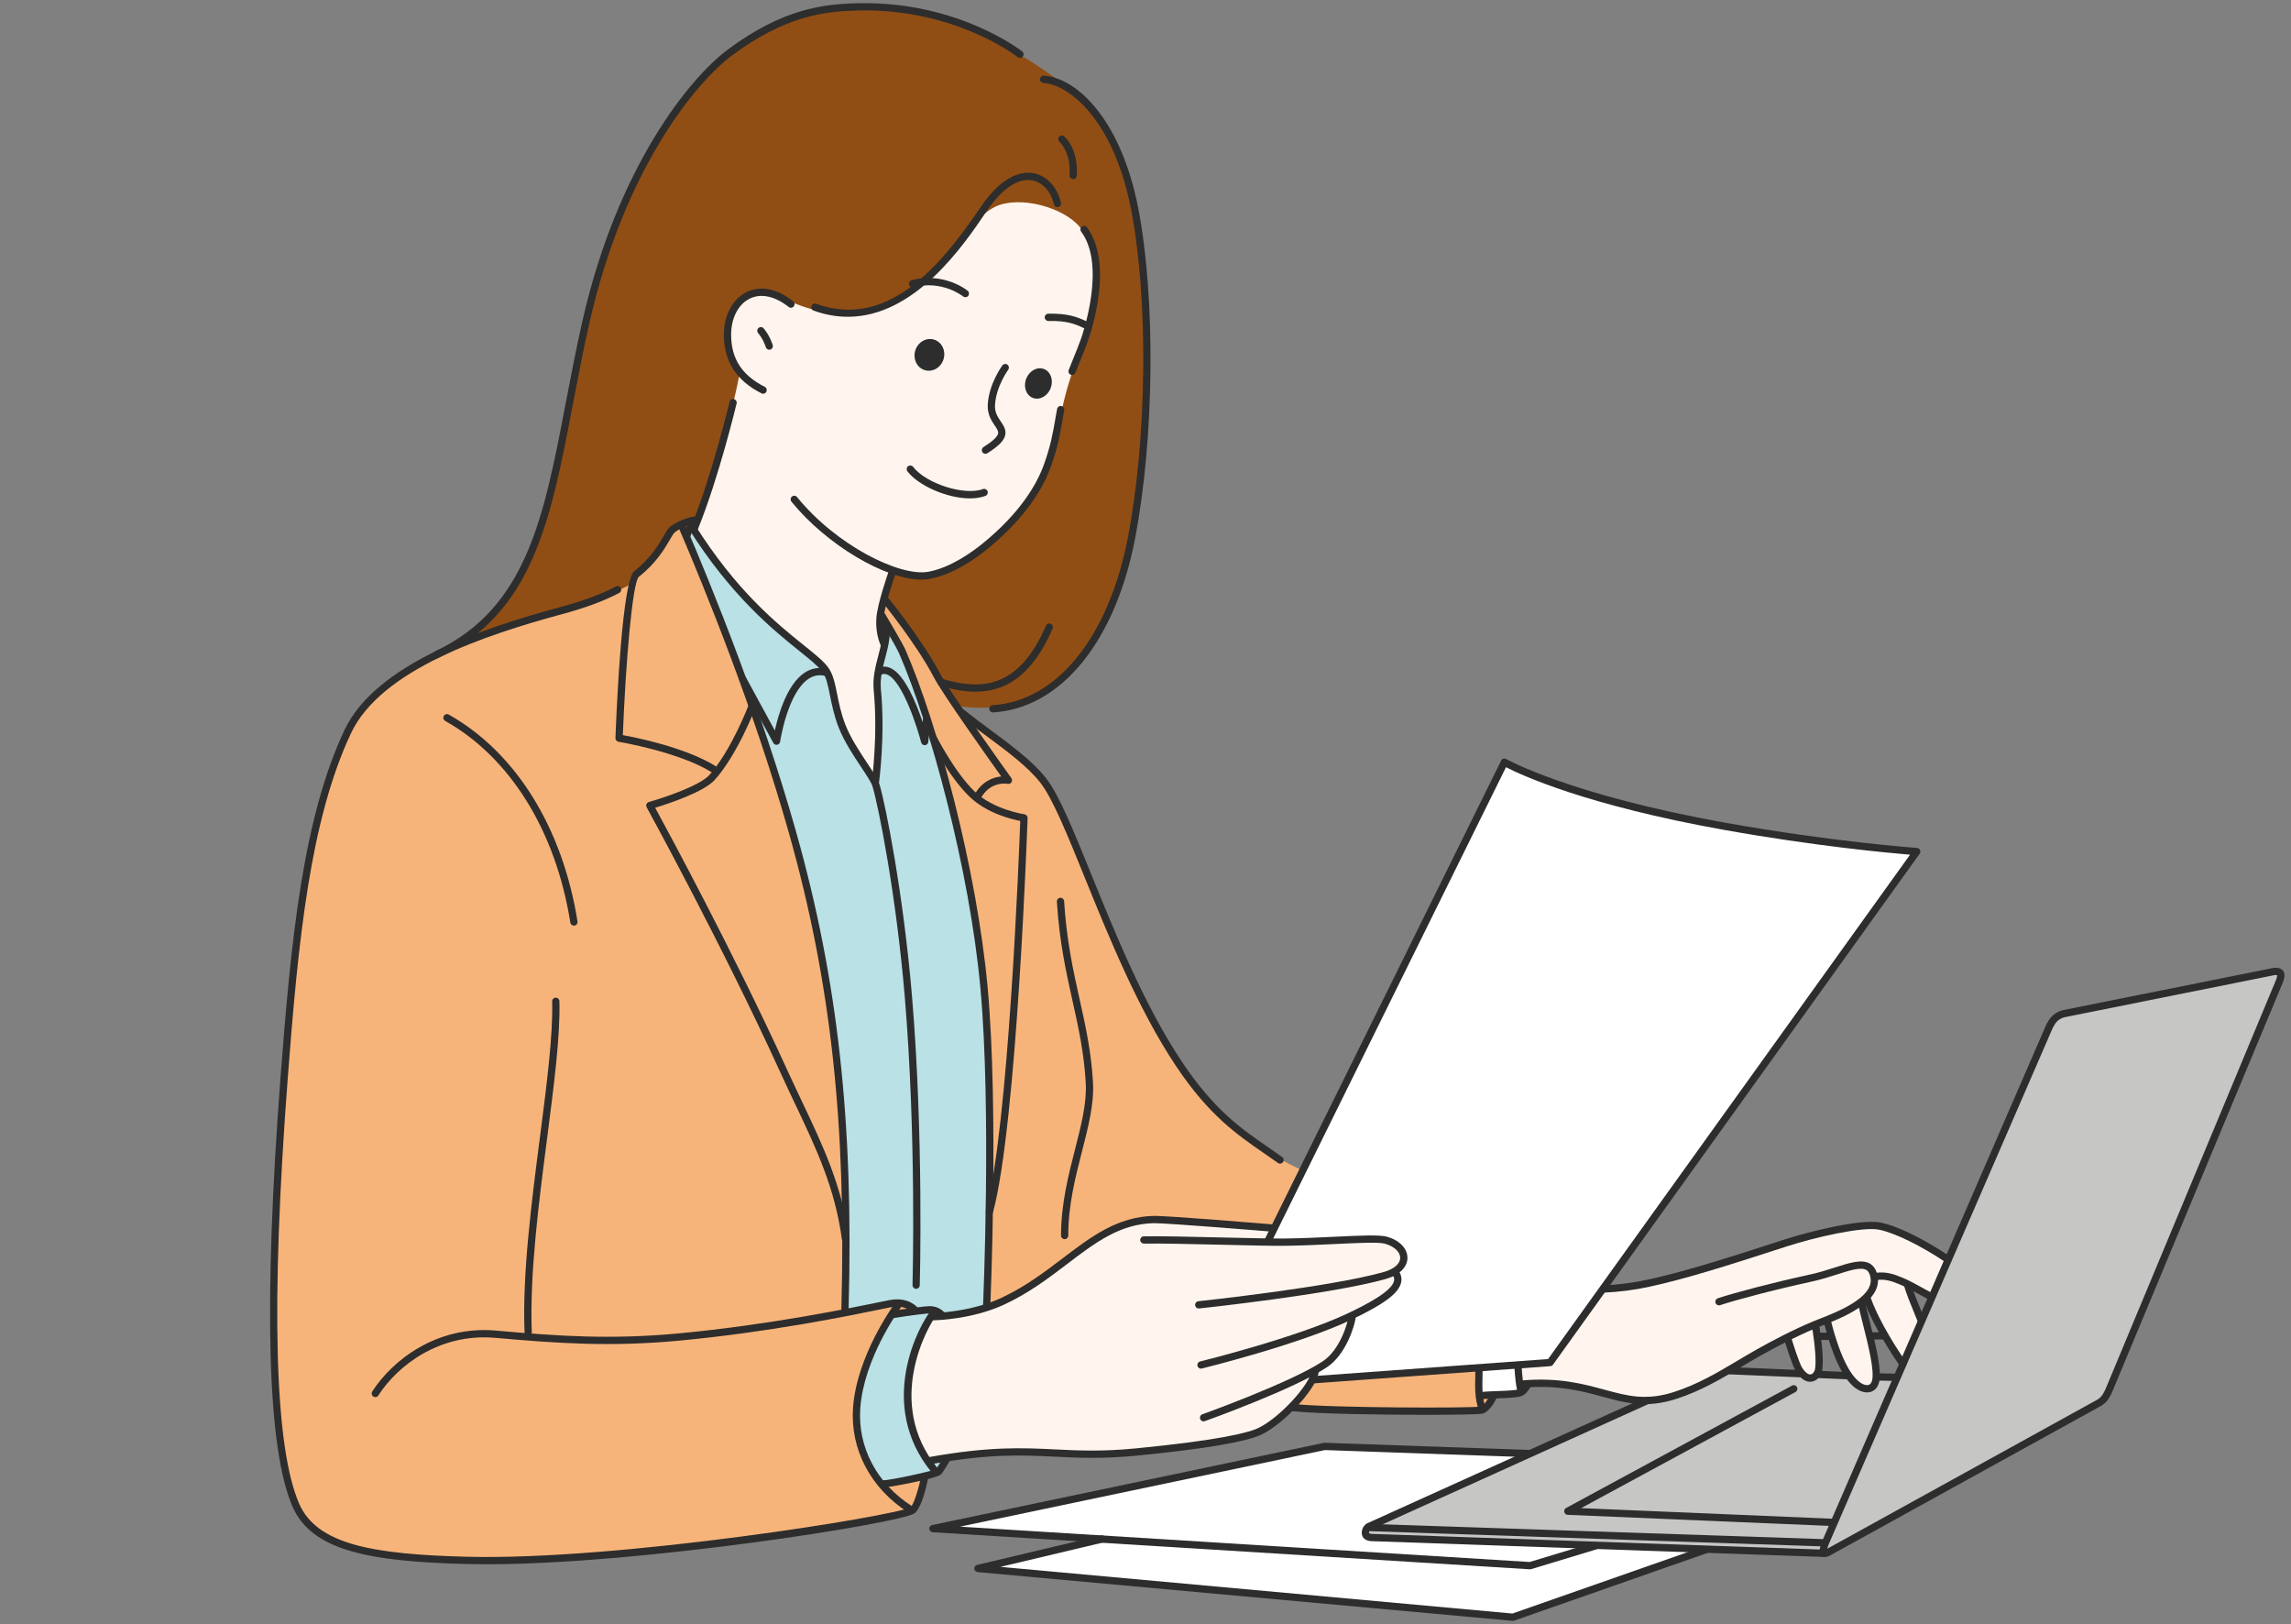
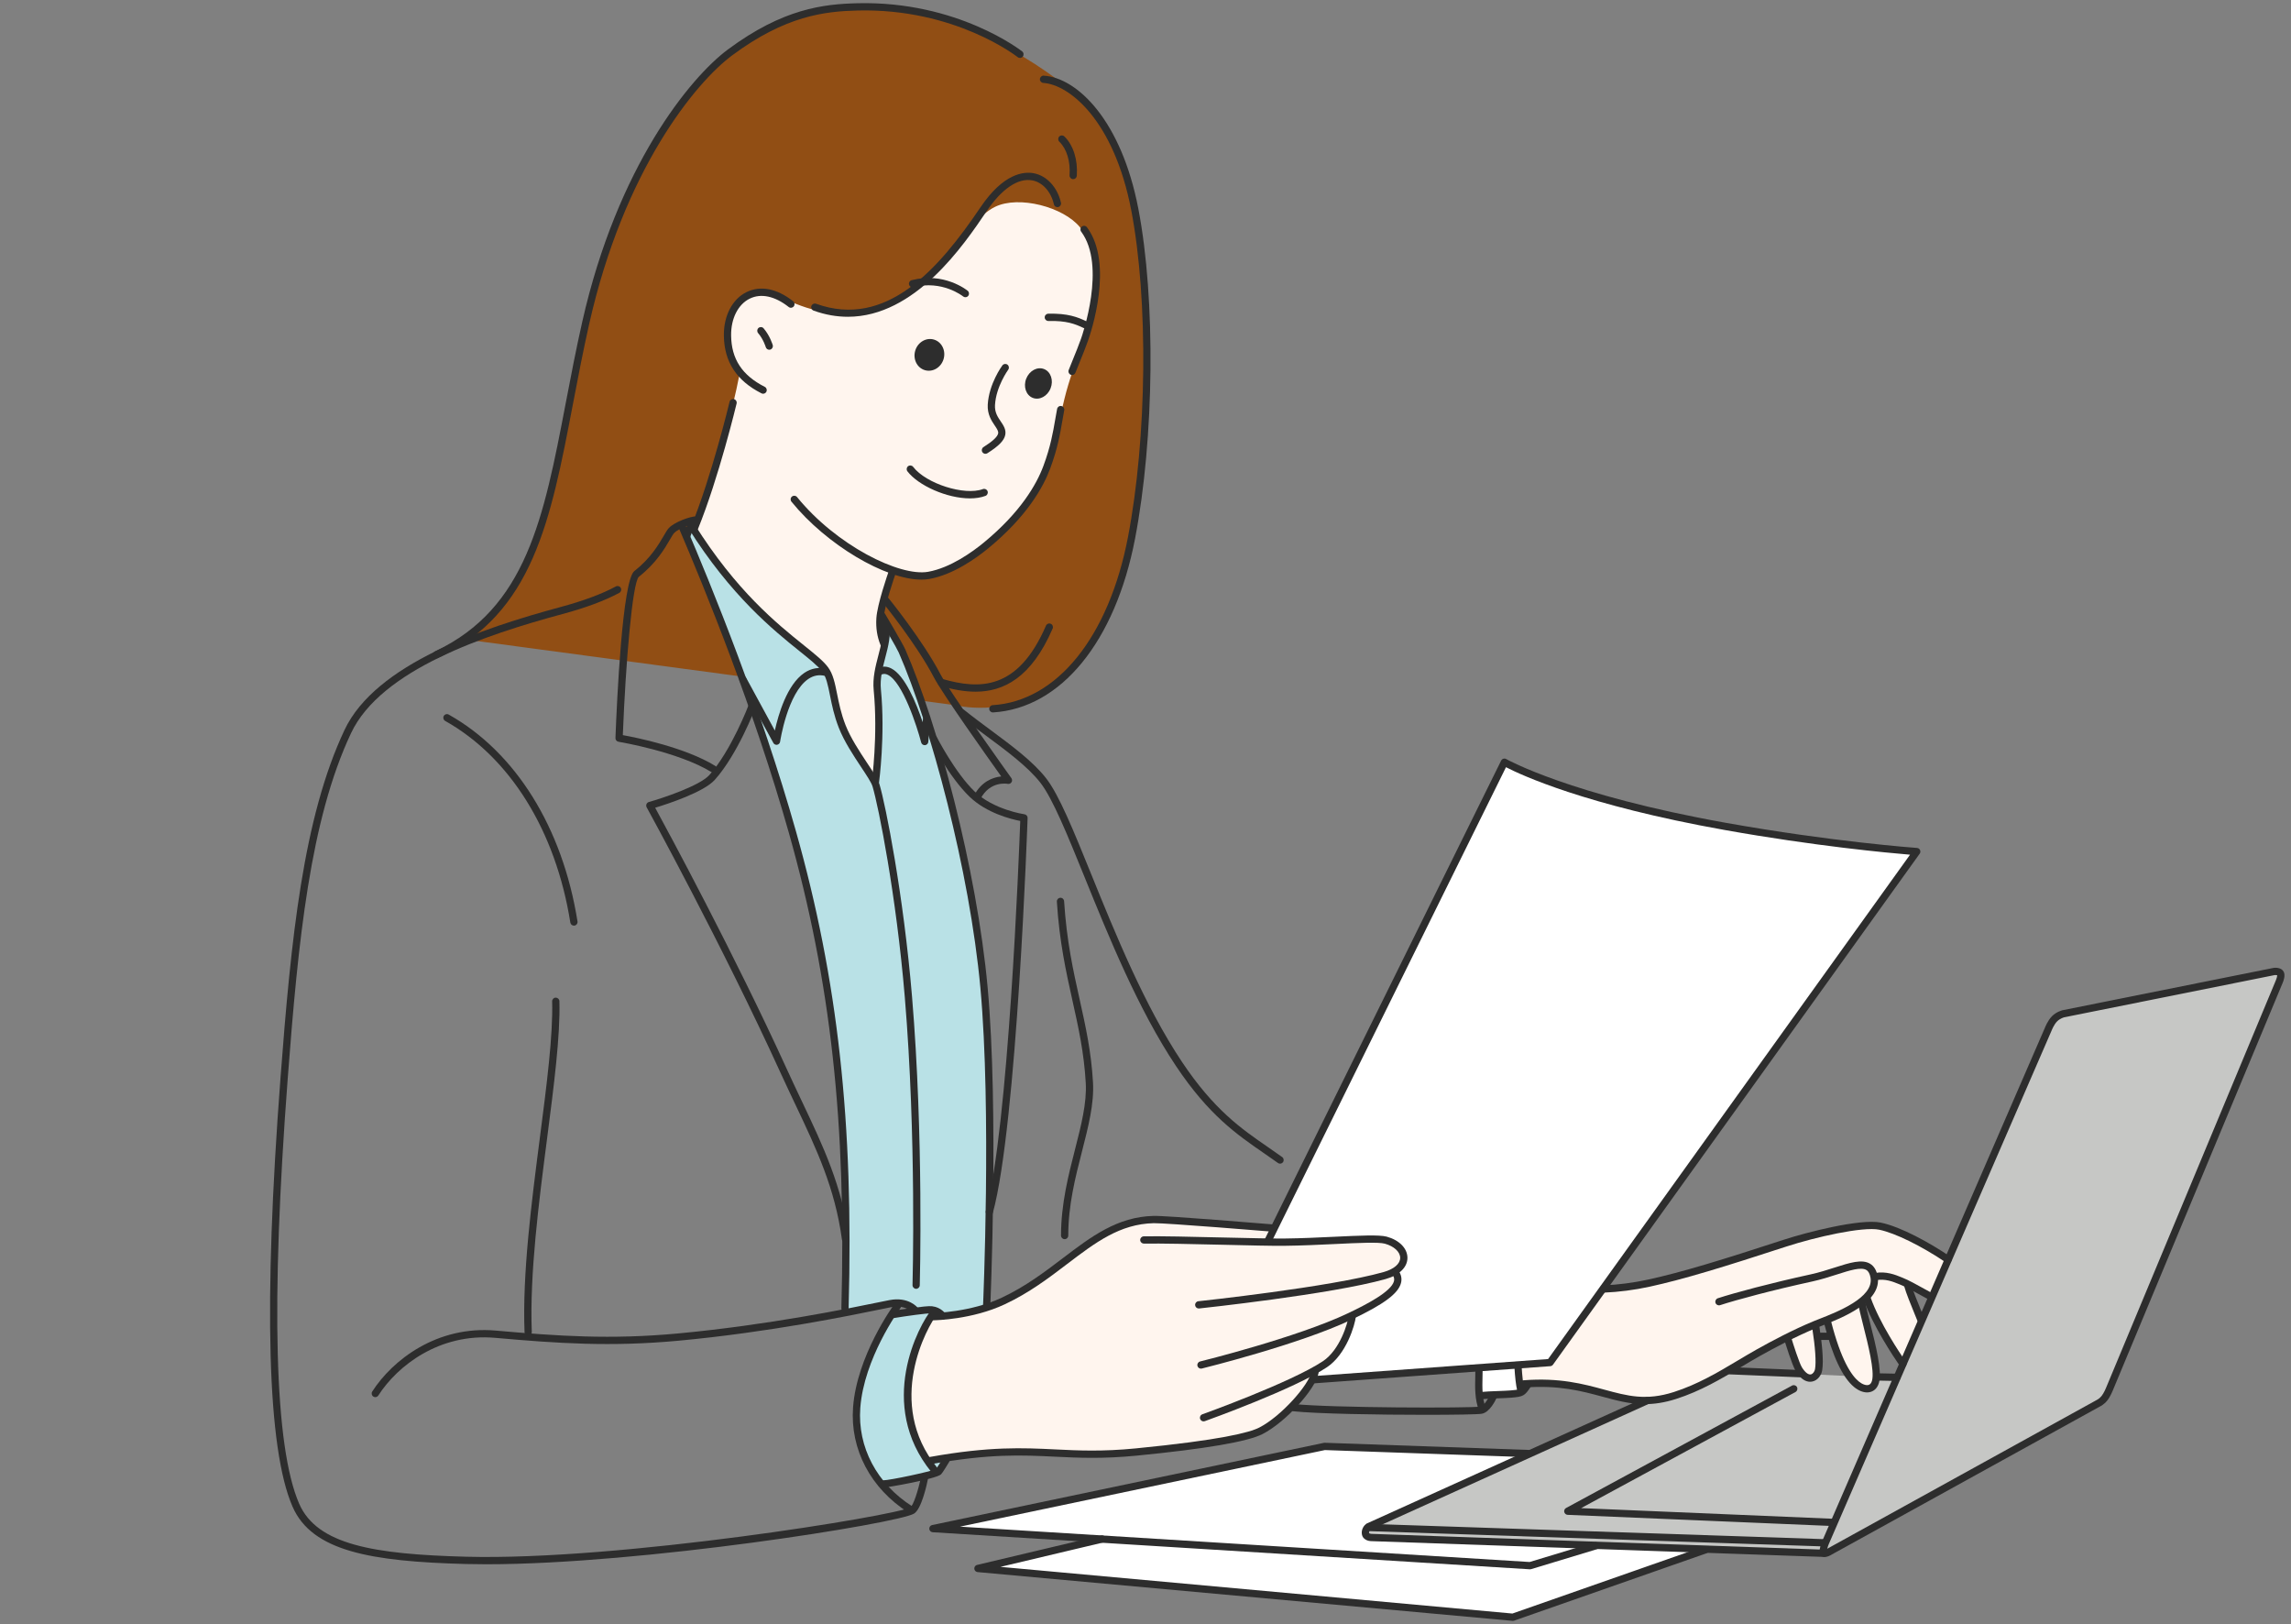
<svg xmlns="http://www.w3.org/2000/svg" width="364" height="258" viewBox="0 0 364 258" fill="none">
  <rect x="0" y="0" width="364" height="258" fill="#808080" stroke="none" />
  <g clip-path="url(#clip0_2663_5361)">
    <path d="M242.135 230.905L210.377 229.746L150.101 242.546L173.376 244.681L156.11 249.154L240.266 257.067L270.046 246.413L242.135 230.905Z" fill="white" />
    <path d="M362.45 155.32L361.847 154.347L327.198 161.306L325.484 162.737L301.181 218.983L274.804 217.688L261.212 222.633L217.189 242.706L216.918 243.506L217.111 244.205L289.982 246.84L333.703 223.035L334.742 221.565L362.45 155.32Z" fill="#C6C7C5" />
    <path d="M170.838 14.884C163.771 8.971 150.673 0.835 135.358 0.984C128.489 1.053 114.127 6.076 105.137 20.911C100.608 28.383 96.71 36.691 94.118 46.448C90.721 59.239 89.054 73.681 85.983 83.57C82.045 96.254 74.457 101.659 74.457 101.659L151.878 112.05C151.878 112.05 159.537 114.016 166.811 109.182C171.24 106.24 175.685 98.569 177.708 92.797C180.779 84.031 181.76 75.523 182.102 64.563C182.48 52.477 181.942 37.937 179.351 28.839C177.42 22.059 173.765 17.332 170.838 14.884Z" fill="#914E14" />
-     <path d="M152.659 113.44L148.846 107.429C148.846 107.429 147.55 104.731 145.498 101.763C143.447 98.798 140.637 95.562 140.637 95.562L110.306 82.629L106.799 84.218L104.553 87.916L100.921 91.348L100.441 92.706C100.441 92.706 96.161 95.097 88.432 97.327C79.454 99.918 66.337 102.95 57.922 112.073C54.397 115.894 52.482 122.385 50.884 128.061C49.674 132.349 48.951 137.556 48.233 142.007C47.237 148.173 46.439 153.586 46.045 159.366C45.306 170.223 43.023 196.091 43.57 215.902C43.936 229.18 45.83 239.095 49.358 242.337C53.223 245.887 59.603 247.261 69.181 247.754C82.183 248.423 99.9 247.217 114.268 245.269C127.249 243.509 139.255 241.515 144.452 240.179C146.482 239.658 146.725 234.543 146.725 234.543L151.727 229.375L205.484 223.399C205.484 223.399 204.748 223.758 212.242 223.928C219.734 224.097 235.455 224.074 235.455 224.074L237.566 221.592L235.288 214.165L207.146 186.011C207.146 186.011 201.7 183.84 196.08 179.123C191.308 175.116 186.827 169.159 182.545 160.979C178.72 153.676 175.461 145.696 172.753 138.851C170.537 133.249 168.862 128.554 166.109 124.411C164.024 121.272 152.659 113.44 152.659 113.44Z" fill="#F7B47A" />
    <path d="M298.655 194.622C296.152 193.941 292.059 194.994 287.301 196.375C281.246 198.129 274.143 200.575 268.16 202.431C260.449 204.818 254.609 204.626 254.609 204.626L246.207 216.575L241.143 216.881L241.458 220.08C241.458 220.08 245.385 219.423 250.294 220.263C254.286 220.945 258.779 223.271 263.536 222.46C268.194 221.666 273.387 218.266 276.963 216.329C281.528 213.852 283.928 212.577 283.928 212.577C283.928 212.577 285.034 216.461 286.269 218.109C287.138 219.267 288.054 218.884 288.662 218.066C289.42 217.045 288.474 210.649 288.474 210.649L290.328 209.784C290.328 209.784 292.207 216.176 294.29 219.2C295.69 221.233 297.505 220.849 298.112 219.35C298.671 217.969 295.805 207.496 295.805 207.496L296.565 206.308C296.565 206.308 297.997 209.635 299.467 212.195C300.94 214.757 302.451 216.55 302.451 216.55L305.441 209.809L303.171 204.306L306.781 206.003L309.479 200.222C309.479 200.222 304.233 196.139 298.655 194.622Z" fill="#FFF5EE" />
    <path d="M304.533 135.372C304.533 135.372 280.314 132.945 263.977 129.368C247.642 125.79 239.009 121.321 239.009 121.321C239.009 121.321 232.535 134.05 223.204 153C213.871 171.95 201.682 197.121 201.682 197.121L208.844 219.161L235.061 217.266L234.936 221.975L241.902 221.566L241.255 216.708L246.4 216.576L304.533 135.372Z" fill="white" />
    <path d="M140.867 99.471L110.014 83.675L108.931 85.053C108.931 85.053 114.46 97.522 119.726 112.939C124.091 125.711 128 140.182 130.905 154.174C133.493 166.637 133.796 177.503 134.184 186.506C134.758 199.81 134.132 208.565 134.132 208.565C134.132 208.565 138.766 207.673 141.493 207.009C144.149 206.361 145.506 208.261 145.506 208.261L141.699 208.586C141.699 208.586 136.407 217.066 136.003 223.926C135.596 230.787 140.078 236.026 140.078 236.026L148.934 234.105L150.566 231.806L156.812 207.639C156.812 207.639 157.743 191.601 157.266 173.94C157.016 164.716 156.202 155.781 155.061 146.886C153.297 133.149 149.722 121.266 147.158 113.741C144.883 107.067 143.499 103.96 143.499 103.96L140.867 99.471Z" fill="#B9E1E6" />
    <path d="M171.581 36.093C168.972 32.892 161.904 31.007 158.106 32.854C155.391 34.172 152.836 37.843 150.542 40.532C147.539 44.054 144.766 46.713 140.473 48.455C136.53 50.053 131.873 50.079 128.108 48.866C123.792 47.478 120.459 44.866 117.458 47.937C112.97 52.532 117.526 59.21 117.526 59.21C117.526 59.21 116.966 62.795 115.128 69.05C113.291 75.305 110.174 84.229 110.174 84.229C110.174 84.229 113.691 89.776 119.144 95.587C122.208 98.853 126.789 102.239 129.344 104.53C131.335 106.316 131.709 107.416 131.709 107.416C131.709 107.416 132.648 113.331 134.317 116.472C136.45 120.491 139.16 124.221 139.16 124.221L139.76 114.52L139.332 108.293L140.364 102.602C140.364 102.602 139.4 100.88 139.79 97.89C140.183 94.901 141.932 90.645 141.932 90.645C141.932 90.645 145.057 92.945 150.381 90.66C154.226 89.01 159.364 84.481 163.511 79.374C166.49 75.706 168.174 67.201 169.12 63.367C170.632 57.224 173.152 52.815 173.948 47.903C174.608 43.829 173.972 39.026 171.581 36.093Z" fill="#FFF5EE" />
    <path d="M221.409 197.517C219.973 196.33 215.081 196.804 210.262 197.068C205.865 197.308 201.445 197.292 201.445 197.292L202.339 194.974C202.339 194.974 195.14 194.564 190.181 194.12C183.56 193.526 178.554 193.337 174.713 196.485C173.917 197.138 171.725 198.36 169.985 199.641C166.506 202.199 162.381 205.378 157.645 207.421C153.616 209.157 147.925 209.081 147.925 209.081C147.925 209.081 144.394 213.581 144.196 221.757C144.055 227.557 147.401 232.29 147.401 232.29C147.401 232.29 153.07 230.956 159.849 230.653C164.758 230.433 169.804 231.335 175.847 230.889C183.086 230.355 190.898 229.911 196.056 228.684C202.707 227.098 204.688 224.377 206.319 222.297C208.464 219.561 209.019 217.614 209.019 217.614C209.019 217.614 211.149 216.581 212.548 214.475C213.948 212.369 214.617 209.191 214.617 209.191C214.617 209.191 219.147 207.299 220.879 205.536C222.609 203.775 221.542 202.144 221.542 202.144C221.542 202.144 225.072 200.539 221.409 197.517Z" fill="#FFF5EE" />
    <path d="M170.333 59.576C170.563 59.576 170.78 59.438 170.868 59.21C171.098 58.625 171.332 58.043 171.57 57.464C171.999 56.404 172.445 55.31 172.849 54.179C173.29 52.942 177.04 41.922 172.698 36.105C172.507 35.849 172.145 35.797 171.892 35.989C171.638 36.179 171.586 36.542 171.776 36.798C175.824 42.223 171.933 53.318 171.764 53.788C171.369 54.897 170.929 55.979 170.503 57.026C170.264 57.611 170.028 58.197 169.796 58.787C169.679 59.085 169.825 59.42 170.122 59.537C170.191 59.564 170.261 59.577 170.333 59.576Z" fill="#2D2D2D" />
    <path d="M146.386 92.084C146.837 92.085 147.263 92.05 147.664 91.978C151.476 91.301 155.171 88.629 157.034 87.096C163.13 82.078 165.742 77.436 166.858 74.426C168.029 71.269 168.418 69.01 168.794 66.824C168.89 66.274 168.984 65.73 169.087 65.182C169.149 64.868 168.943 64.565 168.632 64.505C168.316 64.443 168.017 64.649 167.957 64.964C167.85 65.519 167.755 66.069 167.659 66.627C167.293 68.761 166.911 70.966 165.778 74.023C164.711 76.899 162.201 81.347 156.303 86.201C154.527 87.662 151.017 90.208 147.463 90.839C142.941 91.643 132.861 86.633 126.64 78.969C126.44 78.722 126.077 78.684 125.831 78.886C125.582 79.088 125.547 79.452 125.748 79.7C131.312 86.555 140.691 92.084 146.386 92.084Z" fill="#2D2D2D" />
    <path d="M154.103 79.177C154.998 79.177 155.837 79.055 156.567 78.783C156.865 78.673 157.018 78.341 156.908 78.04C156.796 77.74 156.465 77.589 156.167 77.7C153.24 78.785 147.131 76.842 145.086 74.172C144.892 73.92 144.53 73.873 144.279 74.068C144.026 74.262 143.979 74.625 144.173 74.879C145.915 77.151 150.463 79.177 154.103 79.177Z" fill="#2D2D2D" />
    <path d="M110.346 84.436C110.573 84.436 110.789 84.299 110.88 84.076C114.2 75.927 117.007 64.218 117.034 64.101C117.109 63.79 116.918 63.478 116.61 63.404C116.302 63.33 115.989 63.522 115.916 63.832C115.887 63.948 113.099 75.572 109.813 83.639C109.693 83.933 109.834 84.272 110.129 84.392C110.201 84.421 110.274 84.436 110.346 84.436Z" fill="#2D2D2D" />
    <path d="M156.567 72.096C156.671 72.096 156.776 72.068 156.872 72.008C158.678 70.868 159.528 70.001 159.714 69.109C159.889 68.266 159.439 67.599 159.002 66.954C158.519 66.241 158.02 65.502 158.088 64.34C158.257 61.401 160.167 58.766 160.186 58.739C160.374 58.482 160.319 58.121 160.063 57.931C159.808 57.742 159.448 57.795 159.259 58.053C159.171 58.171 157.126 60.984 156.937 64.273C156.848 65.828 157.542 66.855 158.049 67.603C158.441 68.181 158.659 68.526 158.586 68.871C158.477 69.397 157.694 70.123 156.259 71.028C155.99 71.197 155.909 71.555 156.077 71.825C156.188 71.999 156.376 72.096 156.567 72.096Z" fill="#2D2D2D" />
    <path d="M172.398 52.163C172.614 52.163 172.82 52.04 172.919 51.832C173.056 51.544 172.933 51.199 172.648 51.062C171.211 50.374 169.661 49.76 166.547 49.838C166.229 49.846 165.978 50.112 165.986 50.431C165.992 50.745 166.248 50.995 166.561 50.995C166.566 50.995 166.57 50.995 166.574 50.995C169.438 50.925 170.796 51.458 172.152 52.105C172.233 52.144 172.315 52.163 172.398 52.163Z" fill="#2D2D2D" />
    <path d="M153.383 47.219C153.55 47.219 153.717 47.148 153.83 47.006C154.031 46.759 153.992 46.394 153.746 46.193C153.593 46.069 149.965 43.177 144.844 44.511C144.536 44.591 144.351 44.907 144.431 45.216C144.512 45.525 144.827 45.712 145.133 45.631C149.697 44.441 152.987 47.065 153.019 47.091C153.126 47.177 153.254 47.219 153.383 47.219Z" fill="#2D2D2D" />
    <path d="M121.249 62.551C121.459 62.551 121.662 62.434 121.762 62.234C121.907 61.949 121.792 61.601 121.508 61.456C117.904 59.63 116.204 57.035 116.162 53.294C116.131 50.603 117.262 48.364 119.11 47.449C120.902 46.562 123.103 47.032 125.307 48.77C125.558 48.969 125.92 48.923 126.116 48.673C126.314 48.422 126.27 48.059 126.019 47.861C123.447 45.831 120.812 45.315 118.601 46.41C116.35 47.525 114.974 50.167 115.011 53.308C115.058 57.472 117.013 60.475 120.989 62.489C121.073 62.531 121.16 62.551 121.249 62.551Z" fill="#2D2D2D" />
    <path d="M122.221 55.564C122.275 55.564 122.329 55.557 122.383 55.541C122.688 55.45 122.863 55.13 122.774 54.824C122.756 54.764 122.331 53.333 121.325 52.163C121.117 51.92 120.754 51.894 120.512 52.102C120.272 52.311 120.245 52.675 120.452 52.918C121.292 53.894 121.665 55.138 121.668 55.149C121.743 55.402 121.972 55.564 122.221 55.564Z" fill="#2D2D2D" />
    <path d="M140.436 102.849C140.51 102.849 140.583 102.834 140.655 102.805C140.95 102.685 141.091 102.346 140.969 102.052C140.494 100.889 140.304 99.664 140.387 98.305C140.517 96.2 142.226 91.321 142.244 91.272C142.349 90.971 142.192 90.641 141.892 90.533C141.59 90.426 141.263 90.585 141.157 90.886C141.084 91.093 139.377 95.968 139.238 98.233C139.144 99.771 139.361 101.164 139.904 102.489C139.995 102.714 140.21 102.849 140.436 102.849Z" fill="#2D2D2D" />
    <path d="M134.709 50.325C145.42 50.325 153.148 38.89 156.736 33.582C159.171 29.979 161.764 28.23 164.032 28.66C165.652 28.966 166.992 30.459 167.445 32.459C167.516 32.772 167.826 32.965 168.134 32.895C168.445 32.824 168.638 32.514 168.568 32.203C168.014 29.752 166.316 27.915 164.246 27.524C162.652 27.223 159.437 27.526 155.782 32.933C149.139 42.762 140.836 52.268 129.654 48.258C129.354 48.151 129.025 48.307 128.916 48.608C128.809 48.909 128.966 49.239 129.266 49.347C131.155 50.024 132.971 50.325 134.709 50.325Z" fill="#2D2D2D" />
    <path d="M166.92 61.691C167.419 60.429 166.957 59.06 165.89 58.634C164.821 58.209 163.552 58.888 163.051 60.151C162.553 61.412 163.014 62.781 164.082 63.208C165.149 63.632 166.42 62.954 166.92 61.691Z" fill="#2D2D2D" />
    <path d="M149.908 57.081C150.323 55.743 149.657 54.345 148.42 53.958C147.181 53.57 145.842 54.339 145.425 55.675C145.01 57.013 145.676 58.411 146.913 58.798C148.152 59.186 149.491 58.417 149.908 57.081Z" fill="#2D2D2D" />
    <path d="M170.511 28.465C170.809 28.465 171.062 28.232 171.085 27.929C171.268 25.392 170.53 23.055 169.11 21.676C168.881 21.455 168.518 21.46 168.296 21.691C168.075 21.92 168.08 22.287 168.309 22.508C169.486 23.65 170.094 25.646 169.935 27.845C169.912 28.164 170.151 28.44 170.469 28.463C170.483 28.464 170.497 28.465 170.511 28.465Z" fill="#2D2D2D" />
    <path d="M69.363 104.58C69.446 104.581 69.528 104.563 69.608 104.526C84.67 97.441 87.473 82.784 91.023 64.23C91.812 60.097 92.629 55.825 93.63 51.393C99.133 27.003 110.473 13.152 116.306 8.813C124.828 2.474 131.069 1.802 136.249 1.67C151.764 1.279 161.596 9.001 161.694 9.079C161.943 9.277 162.305 9.237 162.504 8.988C162.702 8.738 162.662 8.376 162.414 8.175C162.313 8.096 152.168 0.119 136.219 0.514C130.865 0.649 124.413 1.343 115.619 7.884C109.659 12.318 98.084 26.417 92.506 51.137C91.503 55.589 90.684 59.871 89.891 64.012C86.403 82.242 83.65 96.643 69.118 103.478C68.829 103.614 68.706 103.958 68.841 104.248C68.939 104.457 69.145 104.58 69.363 104.58Z" fill="#2D2D2D" />
    <path d="M154.994 109.887C159.44 109.887 163.855 107.698 167.245 99.86C167.372 99.567 167.239 99.226 166.947 99.1C166.653 98.971 166.315 99.106 166.188 99.399C161.728 109.713 155.636 109.56 149.715 107.859C149.41 107.771 149.091 107.949 149.003 108.256C148.916 108.562 149.092 108.883 149.399 108.971C151.22 109.493 153.11 109.887 154.994 109.887Z" fill="#2D2D2D" />
    <path d="M157.747 113.183C157.759 113.183 157.771 113.183 157.783 113.182C168.552 112.522 177.194 101.943 180.341 85.573C183.407 69.606 183.629 47.575 180.868 33.188C178.172 19.145 171.185 12.37 165.836 12.017C165.525 11.999 165.245 12.238 165.223 12.557C165.202 12.876 165.442 13.151 165.76 13.172C169.869 13.442 176.982 19.054 179.736 33.406C182.473 47.667 182.251 69.513 179.21 85.353C176.168 101.181 167.931 111.403 157.713 112.028C157.395 112.047 157.154 112.321 157.173 112.64C157.191 112.947 157.446 113.183 157.747 113.183Z" fill="#2D2D2D" />
    <path d="M203.379 184.868C203.558 184.868 203.735 184.785 203.846 184.628C204.033 184.369 203.973 184.007 203.715 183.82C202.966 183.282 202.215 182.764 201.46 182.242C197.246 179.338 192.891 176.335 187.796 168.703C181.867 159.821 177.188 148.282 173.428 139.011C170.542 131.895 168.262 126.275 166.217 123.653C164.123 120.964 160.705 118.433 157.4 115.987C155.996 114.948 154.547 113.874 153.212 112.8C152.964 112.6 152.603 112.641 152.403 112.89C152.204 113.139 152.243 113.503 152.491 113.702C153.843 114.791 155.304 115.871 156.716 116.918C159.959 119.319 163.312 121.802 165.309 124.364C167.257 126.861 169.621 132.693 172.361 139.447C176.14 148.767 180.845 160.367 186.838 169.348C192.056 177.163 196.505 180.23 200.806 183.195C201.555 183.713 202.301 184.226 203.044 184.761C203.144 184.834 203.263 184.868 203.379 184.868Z" fill="#2D2D2D" />
    <path d="M169.152 196.866C169.472 196.866 169.729 196.607 169.729 196.288C169.729 191.436 170.845 187.08 171.925 182.868C172.915 178.999 173.853 175.345 173.658 171.96C173.373 167.03 172.479 163.02 171.534 158.773C170.519 154.214 169.47 149.499 169.068 143.17C169.047 142.852 168.781 142.605 168.455 142.631C168.137 142.65 167.897 142.925 167.917 143.244C168.325 149.664 169.386 154.423 170.409 159.026C171.344 163.225 172.228 167.19 172.507 172.027C172.692 175.232 171.777 178.801 170.809 182.579C169.763 186.662 168.577 191.291 168.577 196.288C168.577 196.607 168.834 196.866 169.152 196.866Z" fill="#2D2D2D" />
    <path d="M83.916 212.188C83.924 212.188 83.931 212.188 83.939 212.188C84.257 212.175 84.505 211.906 84.492 211.586C84.132 202.448 85.614 190.987 86.922 180.876C88.008 172.476 89.035 164.541 88.879 159.053C88.87 158.734 88.61 158.498 88.286 158.492C87.968 158.501 87.718 158.767 87.726 159.087C87.88 164.483 86.861 172.373 85.779 180.728C84.466 190.884 82.976 202.395 83.341 211.633C83.352 211.944 83.608 212.188 83.916 212.188Z" fill="#2D2D2D" />
    <path d="M91.185 147.056C91.214 147.056 91.244 147.054 91.276 147.05C91.59 146.999 91.804 146.703 91.754 146.387C89.382 131.47 81.924 119.491 71.292 113.523C71.013 113.365 70.663 113.466 70.507 113.746C70.352 114.024 70.451 114.376 70.73 114.532C81.051 120.328 88.3 132.004 90.616 146.57C90.661 146.854 90.906 147.056 91.185 147.056Z" fill="#2D2D2D" />
    <path d="M77.288 248.513C101.986 248.513 142.609 242.035 145.216 240.471C146.396 239.761 147.229 236.005 147.456 234.87C147.52 234.558 147.317 234.252 147.006 234.19C146.69 234.128 146.39 234.33 146.328 234.643C145.908 236.736 145.123 239.179 144.624 239.478C142.464 240.774 98.395 247.968 74.05 247.315C59.411 246.928 50.378 245.424 47.532 238.889C43.607 229.874 42.997 207.118 45.721 171.257C47.377 149.446 49.277 130.271 55.772 116.479C60.539 106.357 77.223 100.831 89.359 97.555C93.061 96.556 96.101 95.423 98.398 94.186C98.679 94.034 98.784 93.684 98.633 93.403C98.483 93.121 98.132 93.017 97.853 93.167C95.634 94.362 92.675 95.462 89.061 96.438C76.704 99.773 59.701 105.429 54.73 115.984C48.15 129.956 46.237 149.243 44.572 171.17C41.835 207.221 42.475 230.162 46.477 239.353C49.567 246.451 58.916 248.072 74.019 248.472C75.073 248.499 76.163 248.513 77.288 248.513Z" fill="#2D2D2D" />
    <path d="M113.354 122.755C113.547 122.755 113.737 122.656 113.845 122.478C114.011 122.206 113.926 121.85 113.654 121.684C108.834 118.72 101.023 117.162 98.956 116.788C99.418 105.11 100.483 92.63 101.497 91.634C104.26 89.477 105.626 87.124 106.444 85.717C106.714 85.25 106.948 84.847 107.11 84.676C107.775 83.969 109.956 83.193 110.57 83.193C110.889 83.193 111.147 82.934 111.147 82.615C111.147 82.296 110.889 82.036 110.57 82.036C109.63 82.036 107.151 82.949 106.272 83.881C106.02 84.15 105.781 84.563 105.448 85.135C104.673 86.469 103.376 88.701 100.783 90.727C98.885 92.208 98.008 111.401 97.784 117.249C97.774 117.54 97.98 117.794 98.267 117.841C98.363 117.857 107.772 119.423 113.052 122.669C113.146 122.727 113.25 122.755 113.354 122.755Z" fill="#2D2D2D" />
    <path d="M59.626 221.962C59.816 221.962 60.002 221.869 60.111 221.696C63.135 216.981 69.817 211.753 78.697 212.543C88.583 213.418 97.009 214.006 107.864 212.992C122.296 211.643 135.201 208.983 140.06 207.981C140.72 207.845 141.216 207.743 141.529 207.683C143.857 207.237 144.874 208.443 144.917 208.495C145.118 208.739 145.478 208.778 145.725 208.581C145.971 208.383 146.014 208.025 145.819 207.775C145.761 207.701 144.36 205.959 141.313 206.547C140.997 206.607 140.496 206.709 139.826 206.848C134.986 207.845 122.126 210.497 107.757 211.841C96.998 212.847 88.626 212.26 78.797 211.39C69.413 210.557 62.34 216.084 59.143 221.07C58.971 221.338 59.047 221.696 59.315 221.87C59.412 221.932 59.519 221.962 59.626 221.962Z" fill="#2D2D2D" />
    <path d="M134.255 208.433C134.566 208.433 134.823 208.184 134.831 207.871C135.641 178.365 133.136 155.684 126.455 132.034C120.898 112.361 113.072 93.123 108.902 83.406C108.777 83.113 108.441 82.976 108.146 83.103C107.852 83.228 107.718 83.569 107.844 83.863C112.003 93.554 119.809 112.74 125.347 132.348C131.993 155.88 134.485 178.458 133.679 207.839C133.67 208.158 133.921 208.425 134.239 208.433C134.244 208.433 134.25 208.433 134.255 208.433Z" fill="#2D2D2D" />
    <path d="M156.762 208.166C157.068 208.166 157.323 207.924 157.336 207.613C157.35 207.304 158.697 176.386 156.919 156.879C155.199 138.043 148.921 114.794 143.846 103.201C143.424 102.236 140.716 97.677 140.601 97.483C140.437 97.21 140.084 97.12 139.812 97.283C139.538 97.447 139.448 97.802 139.612 98.076C140.386 99.378 142.464 102.919 142.792 103.666C147.829 115.175 154.062 138.266 155.771 156.985C157.545 176.412 156.199 207.253 156.184 207.562C156.171 207.881 156.416 208.152 156.736 208.165C156.744 208.166 156.753 208.166 156.762 208.166Z" fill="#2D2D2D" />
    <path d="M190.459 207.878C190.478 207.878 190.498 207.877 190.519 207.875C190.728 207.854 211.532 205.634 220.148 203.202C222.327 202.587 223.626 201.322 223.618 199.82C223.611 198.326 222.319 197.009 220.328 196.467C219.144 196.145 216.026 196.293 212.08 196.48C209.597 196.599 206.784 196.732 204.096 196.763C202.137 196.781 198.314 196.693 194.271 196.599C189.402 196.483 184.362 196.364 181.721 196.416C181.403 196.423 181.15 196.687 181.157 197.006C181.163 197.325 181.437 197.567 181.744 197.574C184.366 197.522 189.387 197.64 194.243 197.754C198.298 197.85 202.124 197.946 204.109 197.919C206.818 197.889 209.643 197.754 212.135 197.636C215.827 197.458 219.018 197.307 220.025 197.582C221.481 197.979 222.461 198.881 222.466 199.825C222.47 200.775 221.487 201.622 219.835 202.089C211.313 204.494 190.606 206.703 190.399 206.726C190.082 206.758 189.852 207.043 189.886 207.36C189.917 207.658 190.167 207.878 190.459 207.878Z" fill="#2D2D2D" />
    <path d="M148.342 209.751C148.345 209.751 148.348 209.751 148.35 209.751C148.596 209.748 154.466 209.646 159.649 207.209C163.544 205.38 166.613 203.046 169.582 200.788C174.06 197.385 177.925 194.446 183.318 194.325C185.236 194.288 201.776 195.64 201.943 195.655C202.264 195.674 202.538 195.443 202.564 195.126C202.59 194.807 202.355 194.529 202.037 194.503C201.353 194.447 185.243 193.108 183.292 193.17C177.528 193.298 173.33 196.488 168.886 199.867C165.964 202.087 162.944 204.384 159.161 206.163C154.208 208.49 148.394 208.594 148.335 208.594C148.016 208.599 147.763 208.861 147.766 209.18C147.771 209.498 148.027 209.751 148.342 209.751Z" fill="#2D2D2D" />
    <path d="M190.812 217.435C190.857 217.435 190.903 217.429 190.95 217.417C191.102 217.38 206.424 213.601 214.703 209.665C219.883 207.201 222.17 205.506 222.596 203.815C222.769 203.124 222.624 202.451 222.161 201.818C221.973 201.56 221.612 201.504 221.356 201.693C221.099 201.882 221.044 202.245 221.232 202.502C221.489 202.854 221.566 203.181 221.479 203.532C221.061 205.192 217.13 207.23 214.21 208.618C206.038 212.505 190.828 216.257 190.676 216.294C190.366 216.371 190.176 216.683 190.253 216.994C190.318 217.258 190.553 217.435 190.812 217.435Z" fill="#2D2D2D" />
    <path d="M191.226 225.811C191.289 225.812 191.354 225.801 191.419 225.779C191.996 225.572 205.607 220.681 210.823 217.214C213.884 215.181 215.272 210.562 215.431 209.11C215.467 208.793 215.238 208.507 214.922 208.472C214.609 208.44 214.322 208.666 214.287 208.985C214.149 210.24 212.873 214.467 210.188 216.251C205.087 219.639 191.172 224.638 191.031 224.688C190.731 224.796 190.575 225.126 190.682 225.427C190.767 225.665 190.989 225.811 191.226 225.811Z" fill="#2D2D2D" />
    <path d="M147.855 232.609C147.889 232.609 147.923 232.607 147.957 232.601C157.345 230.92 162.329 231.164 167.604 231.421C171.302 231.602 175.127 231.789 180.58 231.257C191.49 230.189 198.219 229.038 200.578 227.836C204.197 225.992 209.03 220.726 209.497 218.122C209.554 217.808 209.345 217.507 209.032 217.45C208.72 217.396 208.419 217.603 208.364 217.917C207.992 219.987 203.553 225.023 200.057 226.804C198.522 227.587 193.878 228.793 180.468 230.104C175.099 230.63 171.317 230.446 167.659 230.266C162.552 230.017 157.272 229.759 147.755 231.462C147.442 231.517 147.233 231.818 147.289 232.132C147.338 232.412 147.581 232.609 147.855 232.609Z" fill="#2D2D2D" />
    <path d="M148.45 234.102C148.578 234.102 148.707 234.059 148.814 233.971C149.06 233.77 149.097 233.405 148.895 233.158C140.569 222.943 147.294 210.702 148.963 208.714C149.169 208.47 149.138 208.106 148.895 207.901C148.651 207.694 148.288 207.725 148.082 207.969C145.947 210.511 139.221 223.115 148.003 233.89C148.118 234.03 148.282 234.102 148.45 234.102Z" fill="#2D2D2D" />
    <path d="M140.278 236.337C140.958 236.337 148.815 234.944 149.519 234.221C149.78 233.952 150.493 232.772 150.788 232.278C150.95 232.004 150.861 231.648 150.589 231.485C150.316 231.322 149.961 231.41 149.799 231.685C149.395 232.362 148.89 233.168 148.721 233.381C147.936 233.78 141.384 235.18 140.278 235.18C139.961 235.18 139.703 235.438 139.703 235.759C139.703 236.078 139.961 236.337 140.278 236.337Z" fill="#2D2D2D" />
    <path d="M149.77 209.652C149.877 209.652 149.984 209.623 150.078 209.561C150.344 209.39 150.425 209.042 150.258 208.773C150.232 208.729 149.572 207.692 148.069 207.518C147.127 207.408 142.618 208.129 141.723 208.274C141.409 208.324 141.196 208.622 141.247 208.938C141.297 209.252 141.589 209.468 141.908 209.416C143.92 209.089 147.343 208.596 147.936 208.667C148.87 208.775 149.268 209.366 149.285 209.39C149.396 209.559 149.582 209.652 149.77 209.652Z" fill="#2D2D2D" />
    <path d="M144.647 240.388C144.838 240.388 145.024 240.293 145.135 240.119C145.305 239.849 145.224 239.491 144.955 239.322C139.319 235.746 136.227 229.898 136.686 223.676C137.264 215.832 142.798 208.179 143.033 207.857C143.221 207.6 143.166 207.237 142.91 207.048C142.654 206.859 142.292 206.916 142.104 207.173C141.861 207.505 136.139 215.419 135.536 223.591C135.045 230.246 138.336 236.491 144.339 240.298C144.434 240.358 144.541 240.388 144.647 240.388Z" fill="#2D2D2D" />
    <path d="M208.704 219.774C208.718 219.774 208.732 219.774 208.746 219.773L246.315 217.043C246.485 217.032 246.643 216.944 246.742 216.805L305.006 135.626C305.128 135.456 305.149 135.234 305.059 135.043C304.972 134.853 304.787 134.726 304.578 134.711C304.447 134.703 291.2 133.754 274.177 130.715C249.459 126.301 239.406 120.647 239.308 120.59C239.17 120.512 239.006 120.492 238.854 120.54C238.703 120.585 238.576 120.693 238.505 120.836L200.941 196.892C200.798 197.178 200.915 197.525 201.2 197.667C201.486 197.81 201.831 197.693 201.972 197.406L239.274 121.884C241.654 123.113 251.933 127.917 273.976 131.853C288.343 134.42 300.035 135.5 303.472 135.785L245.965 215.91L208.662 218.62C208.346 218.641 208.107 218.92 208.13 219.237C208.151 219.541 208.404 219.774 208.704 219.774Z" fill="#2D2D2D" />
    <path d="M261.329 223.073C262.829 223.073 264.441 222.845 266.283 222.256C270.203 221.003 273.459 219.061 276.606 217.186C277.606 216.591 278.639 215.974 279.67 215.394C281.958 214.11 285.368 212.299 288.614 210.957C288.855 210.86 289.147 210.744 289.476 210.616C292.583 209.402 299.049 206.875 298.329 202.787C298.161 201.832 297.758 201.154 297.134 200.775C295.834 199.987 293.904 200.604 291.461 201.386C290.324 201.75 289.034 202.164 287.717 202.45C281.235 203.864 275.62 205.38 272.934 206.252C272.63 206.351 272.465 206.677 272.562 206.981C272.661 207.286 272.985 207.45 273.289 207.352C275.948 206.488 281.517 204.986 287.962 203.581C289.332 203.282 290.649 202.86 291.811 202.487C293.891 201.822 295.688 201.247 296.538 201.765C296.87 201.967 297.086 202.367 297.194 202.989C297.749 206.143 291.879 208.436 289.058 209.538C288.721 209.67 288.423 209.787 288.176 209.888C284.877 211.25 281.423 213.085 279.108 214.385C278.064 214.971 277.024 215.591 276.017 216.192C272.925 218.034 269.728 219.94 265.932 221.154C261.516 222.567 258.601 221.776 254.907 220.774C251.575 219.869 247.797 218.842 242.069 219.283C241.753 219.307 241.514 219.585 241.539 219.903C241.563 220.222 241.829 220.459 242.158 220.437C247.685 220.01 251.363 221.01 254.607 221.89C256.882 222.509 258.969 223.073 261.329 223.073Z" fill="#2D2D2D" />
    <path d="M254.748 205.363C254.756 205.363 254.764 205.363 254.772 205.362C257.211 205.261 259.672 204.944 262.085 204.419C267.55 203.231 273.957 201.255 283.868 198.023C288.356 196.56 295.967 194.821 298.582 195.365C301.113 195.892 305.278 197.938 309.192 200.578C309.455 200.756 309.813 200.686 309.992 200.42C310.168 200.155 310.099 199.797 309.834 199.618C306.629 197.457 302.052 194.906 298.817 194.234C295.592 193.563 286.957 195.8 283.513 196.923C273.637 200.144 267.259 202.111 261.842 203.288C259.492 203.799 257.097 204.109 254.725 204.208C254.408 204.221 254.16 204.489 254.172 204.81C254.185 205.119 254.44 205.363 254.748 205.363Z" fill="#2D2D2D" />
    <path d="M306.661 206.506C306.867 206.506 307.067 206.395 307.171 206.202C307.32 205.918 307.214 205.568 306.935 205.417C306.647 205.262 306.297 205.067 305.914 204.856C304.709 204.185 303.211 203.352 302.293 202.995L302.034 202.891C301.197 202.548 299.642 201.908 297.88 202.248C297.567 202.308 297.363 202.613 297.423 202.925C297.483 203.239 297.784 203.446 298.097 203.384C299.522 203.109 300.821 203.643 301.598 203.96C301.701 204.003 301.793 204.04 301.877 204.073C302.721 204.401 304.182 205.214 305.356 205.866C305.744 206.083 306.099 206.28 306.391 206.438C306.478 206.483 306.568 206.506 306.661 206.506Z" fill="#2D2D2D" />
    <path d="M305.184 210.216C305.255 210.216 305.327 210.201 305.398 210.173C305.693 210.054 305.838 209.717 305.719 209.421C305.604 209.135 305.46 208.785 305.302 208.396C304.72 206.972 303.923 205.02 303.665 204.075C303.581 203.767 303.264 203.581 302.956 203.669C302.65 203.754 302.47 204.071 302.553 204.379C302.83 205.395 303.642 207.384 304.236 208.835C304.393 209.219 304.536 209.569 304.649 209.853C304.74 210.077 304.956 210.216 305.184 210.216Z" fill="#2D2D2D" />
    <path d="M302.334 217.263C302.447 217.263 302.563 217.23 302.661 217.16C302.924 216.978 302.989 216.617 302.807 216.355C301.854 214.979 298.639 210.18 297.222 206.168C297.115 205.866 296.787 205.709 296.486 205.816C296.187 205.922 296.03 206.252 296.135 206.553C297.601 210.702 300.888 215.609 301.86 217.015C301.972 217.177 302.152 217.263 302.334 217.263Z" fill="#2D2D2D" />
    <path d="M296.644 221.212C296.859 221.212 297.064 221.18 297.261 221.115C297.885 220.914 298.34 220.391 298.543 219.644C299.047 217.782 298.005 213.653 297.167 210.336C296.8 208.882 296.484 207.628 296.377 206.881C296.333 206.565 296.041 206.343 295.725 206.391C295.411 206.435 295.192 206.729 295.237 207.045C295.352 207.852 295.675 209.135 296.051 210.621C296.813 213.638 297.856 217.771 297.431 219.341C297.33 219.709 297.155 219.934 296.906 220.015C296.507 220.145 295.904 219.94 295.333 219.476C294.199 218.559 292.513 216.148 290.916 209.883C290.838 209.573 290.522 209.387 290.216 209.465C289.908 209.545 289.721 209.859 289.801 210.17C291.145 215.447 292.763 218.879 294.608 220.377C295.283 220.923 295.996 221.212 296.644 221.212Z" fill="#2D2D2D" />
    <path d="M287.591 219.519C287.709 219.518 287.819 219.507 287.922 219.486C288.829 219.309 289.381 218.451 289.509 217.73C289.794 216.119 289.429 213.078 289.074 210.811C289.026 210.495 288.727 210.282 288.416 210.329C288.101 210.38 287.887 210.676 287.936 210.99C288.419 214.073 288.575 216.394 288.374 217.528C288.312 217.88 288.043 218.285 287.701 218.352C287.301 218.427 286.79 218.025 286.3 217.24C285.869 216.548 284.919 213.571 284.588 212.483C284.496 212.178 284.174 212.004 283.87 212.098C283.565 212.191 283.393 212.514 283.487 212.82C283.612 213.235 284.734 216.908 285.324 217.854C286.149 219.179 286.97 219.519 287.591 219.519Z" fill="#2D2D2D" />
    <path d="M241.62 221.377C241.663 221.377 241.707 221.372 241.751 221.361C242.061 221.289 242.254 220.978 242.182 220.668C241.996 219.864 241.856 218.667 241.757 217.01C241.74 216.691 241.47 216.437 241.148 216.468C240.83 216.488 240.588 216.761 240.608 217.08C240.712 218.827 240.856 220.051 241.06 220.93C241.122 221.197 241.359 221.377 241.62 221.377Z" fill="#2D2D2D" />
    <path d="M235.386 222.292C235.404 222.293 235.423 222.293 235.442 222.29C236.146 222.22 237.117 222.185 238.058 222.149C238.841 222.119 239.582 222.092 240.123 222.046C242.02 221.887 242.249 221.76 243.184 220.35C243.361 220.085 243.29 219.725 243.025 219.548C242.76 219.372 242.403 219.444 242.226 219.709C241.522 220.769 241.522 220.769 240.026 220.894C239.512 220.938 238.784 220.964 238.014 220.993C237.057 221.029 236.068 221.066 235.33 221.14C235.013 221.171 234.782 221.454 234.813 221.771C234.842 222.069 235.092 222.292 235.386 222.292Z" fill="#2D2D2D" />
    <path d="M235.497 224.385C235.564 224.386 235.632 224.374 235.7 224.349C235.997 224.237 236.147 223.903 236.036 223.604C235.473 222.094 235.507 220.459 235.544 218.729C235.555 218.307 235.562 217.887 235.564 217.468C235.564 217.149 235.304 216.89 234.987 216.89C234.669 216.89 234.411 217.149 234.411 217.468C234.41 217.879 234.404 218.291 234.393 218.705C234.354 220.468 234.315 222.292 234.957 224.011C235.045 224.242 235.264 224.385 235.497 224.385Z" fill="#2D2D2D" />
    <path d="M226.484 224.771C231.115 224.771 234.786 224.709 235.418 224.602C236.694 224.39 237.612 222.46 237.784 222.076C237.913 221.785 237.782 221.443 237.492 221.312C237.203 221.184 236.861 221.313 236.731 221.604C236.418 222.304 235.724 223.38 235.23 223.461C233.659 223.725 211.436 223.682 205.546 223.051C205.228 223.018 204.944 223.246 204.91 223.563C204.878 223.882 205.106 224.167 205.422 224.201C209.233 224.61 219.083 224.771 226.484 224.771Z" fill="#2D2D2D" />
-     <path d="M297.246 212.813C297.247 212.813 297.249 212.813 297.251 212.813L299.124 212.797C299.441 212.795 299.698 212.533 299.694 212.214C299.691 211.897 299.435 211.641 299.119 211.641C299.117 211.641 299.115 211.641 299.114 211.641L297.241 211.657C296.922 211.661 296.667 211.921 296.669 212.24C296.672 212.557 296.93 212.813 297.246 212.813Z" fill="#2D2D2D" />
    <path d="M288.878 212.886C288.879 212.886 288.881 212.886 288.883 212.886L290.576 212.871C290.893 212.87 291.15 212.609 291.146 212.29C291.145 211.971 290.887 211.716 290.571 211.716C290.57 211.716 290.568 211.716 290.566 211.716L288.873 211.73C288.554 211.732 288.299 211.994 288.301 212.313C288.304 212.631 288.562 212.886 288.878 212.886Z" fill="#2D2D2D" />
-     <path fill-rule="evenodd" clip-rule="evenodd" d="M289.934 247.356C290.346 247.356 290.788 247.121 291.039 246.963L333.594 223.476C333.739 223.409 334.308 223.118 334.788 222.522C335.287 221.902 335.657 220.977 335.673 220.938L362.656 156.191C362.805 155.855 363.134 154.985 362.846 154.397C362.484 153.66 361.461 153.736 361.26 153.761L327.702 160.492C327.637 160.507 326.715 160.743 326.014 161.453C326.014 161.454 326.014 161.454 326.014 161.454C325.345 162.135 324.923 163.217 324.907 163.263L289.485 244.898C289.092 245.878 288.999 246.559 289.204 246.941C289.308 247.133 289.481 247.269 289.695 247.326C289.773 247.346 289.853 247.356 289.934 247.356ZM361.814 154.942C361.818 155.082 361.724 155.449 361.599 155.732L334.606 220.502C334.598 220.518 334.28 221.313 333.891 221.794C333.542 222.227 333.106 222.427 333.101 222.431L290.457 245.967C290.411 245.996 290.364 246.022 290.316 246.047C290.371 245.832 290.456 245.575 290.547 245.344L325.972 163.702C325.983 163.671 326.335 162.774 326.835 162.267C327.3 161.793 327.95 161.622 327.957 161.62L361.438 154.903C361.54 154.895 361.725 154.91 361.814 154.942Z" fill="#2D2D2D" />
+     <path fill-rule="evenodd" clip-rule="evenodd" d="M289.934 247.356C290.346 247.356 290.788 247.121 291.039 246.963L333.594 223.476C333.739 223.409 334.308 223.118 334.788 222.522C335.287 221.902 335.657 220.977 335.673 220.938L362.656 156.191C362.805 155.855 363.134 154.985 362.846 154.397C362.484 153.66 361.461 153.736 361.26 153.761L327.702 160.492C327.637 160.507 326.715 160.743 326.014 161.453C326.014 161.454 326.014 161.454 326.014 161.454C325.345 162.135 324.923 163.217 324.907 163.263L289.485 244.898C289.092 245.878 288.999 246.559 289.204 246.941C289.308 247.133 289.481 247.269 289.695 247.326C289.773 247.346 289.853 247.356 289.934 247.356M361.814 154.942C361.818 155.082 361.724 155.449 361.599 155.732L334.606 220.502C334.598 220.518 334.28 221.313 333.891 221.794C333.542 222.227 333.106 222.427 333.101 222.431L290.457 245.967C290.411 245.996 290.364 246.022 290.316 246.047C290.371 245.832 290.456 245.575 290.547 245.344L325.972 163.702C325.983 163.671 326.335 162.774 326.835 162.267C327.3 161.793 327.95 161.622 327.957 161.62L361.438 154.903C361.54 154.895 361.725 154.91 361.814 154.942Z" fill="#2D2D2D" />
    <path d="M301.395 219.393C301.706 219.393 301.964 219.141 301.971 218.825C301.977 218.506 301.724 218.243 301.405 218.236L298.31 218.173C297.99 218.163 297.728 218.42 297.721 218.739C297.715 219.058 297.966 219.323 298.285 219.33L301.384 219.393C301.387 219.393 301.391 219.393 301.395 219.393Z" fill="#2D2D2D" />
-     <path d="M293.51 219.128C293.817 219.128 294.073 218.886 294.086 218.575C294.099 218.256 293.853 217.986 293.535 217.973L288.753 217.772C288.437 217.754 288.166 218.007 288.153 218.326C288.139 218.645 288.387 218.913 288.705 218.926L293.486 219.128C293.495 219.128 293.503 219.128 293.51 219.128Z" fill="#2D2D2D" />
    <path d="M285.971 218.812C286.279 218.812 286.534 218.568 286.547 218.257C286.56 217.938 286.313 217.668 285.995 217.655L274.852 217.188C274.545 217.168 274.265 217.42 274.252 217.741C274.237 218.058 274.485 218.329 274.803 218.343L285.947 218.81C285.955 218.811 285.963 218.812 285.971 218.812Z" fill="#2D2D2D" />
    <path d="M289.809 247.347C290.117 247.347 290.373 247.103 290.385 246.789C290.396 246.47 290.146 246.203 289.828 246.192L217.896 243.683C217.734 243.679 217.549 243.617 217.518 243.571C217.478 243.321 217.636 243.13 217.711 243.057L261.95 223.039C262.239 222.909 262.369 222.565 262.239 222.274C262.108 221.984 261.767 221.852 261.477 221.984L217.16 242.036C217.122 242.054 217.086 242.075 217.053 242.1C216.743 242.333 216.252 242.94 216.378 243.745C216.511 244.598 217.379 244.834 217.87 244.839L289.788 247.347C289.794 247.347 289.801 247.347 289.809 247.347Z" fill="#2D2D2D" />
    <path d="M134.345 197.452C134.369 197.452 134.395 197.45 134.422 197.445C134.737 197.403 134.959 197.112 134.915 196.796C133.782 188.416 130.829 182.185 127.41 174.973C126.627 173.321 125.818 171.614 124.991 169.801C116.671 151.565 106.124 132.049 104.096 128.325C106.102 127.716 111.812 125.849 113.56 123.901C117.195 119.847 119.929 112.672 120.044 112.368C120.156 112.07 120.007 111.736 119.708 111.622C119.413 111.51 119.079 111.66 118.966 111.958C118.938 112.031 116.193 119.235 112.704 123.128C111.156 124.853 105.239 126.809 103.091 127.416C102.922 127.465 102.783 127.587 102.716 127.75C102.648 127.913 102.658 128.098 102.742 128.253C102.862 128.47 114.765 150.162 123.943 170.282C124.773 172.102 125.584 173.814 126.369 175.47C129.748 182.595 132.665 188.749 133.774 196.951C133.813 197.24 134.061 197.45 134.345 197.452Z" fill="#2D2D2D" />
    <path d="M155.281 127.216C155.489 127.216 155.69 127.102 155.792 126.905C157.293 124.027 160.003 124.509 160.116 124.532C160.35 124.578 160.585 124.473 160.711 124.275C160.838 124.075 160.831 123.818 160.695 123.625C160.596 123.49 150.921 109.996 149.378 107.039C146.617 101.744 141.229 95.099 141.175 95.032C140.973 94.784 140.609 94.747 140.365 94.949C140.118 95.151 140.081 95.515 140.282 95.763C140.335 95.828 145.65 102.385 148.356 107.574C149.71 110.17 156.813 120.178 159.078 123.35C157.702 123.484 155.896 124.211 154.772 126.37C154.625 126.651 154.733 127.001 155.015 127.149C155.102 127.194 155.19 127.216 155.281 127.216Z" fill="#2D2D2D" />
    <path d="M157.19 193.127C157.442 193.127 157.676 192.958 157.746 192.701C161.592 178.578 163.252 130.44 163.268 129.957C163.278 129.661 163.064 129.403 162.77 129.364C162.722 129.356 157.869 128.656 154.837 125.733C151.734 122.743 148.864 117.146 148.835 117.089C148.69 116.806 148.343 116.692 148.06 116.838C147.776 116.983 147.664 117.332 147.81 117.616C147.93 117.852 150.795 123.442 154.039 126.568C156.771 129.202 160.697 130.154 162.099 130.422C161.909 135.623 160.233 179.179 156.633 192.396C156.549 192.704 156.731 193.023 157.037 193.106C157.088 193.12 157.139 193.127 157.19 193.127Z" fill="#2D2D2D" />
    <path d="M145.559 204.752C145.871 204.752 146.125 204.504 146.135 204.192C146.141 203.959 146.783 180.746 144.903 158.298C143.542 142.068 140.694 127.814 139.734 124.604C139.499 123.816 138.738 122.672 137.778 121.222C136.609 119.461 135.157 117.27 134.344 115.201C133.628 113.374 133.294 111.715 133 110.25C132.658 108.546 132.363 107.075 131.555 105.997C130.806 104.996 129.516 103.959 127.731 102.524C123.453 99.087 116.991 93.891 110.312 83.242C110.142 82.972 109.787 82.89 109.518 83.061C109.249 83.232 109.167 83.588 109.338 83.859C116.12 94.671 122.936 100.153 127.009 103.427C128.665 104.757 129.971 105.808 130.635 106.692C131.285 107.56 131.544 108.847 131.872 110.48C132.175 111.99 132.519 113.702 133.273 115.624C134.129 117.809 135.62 120.056 136.818 121.863C137.691 123.178 138.445 124.314 138.63 124.936C139.58 128.111 142.402 142.25 143.755 158.394C145.631 180.776 144.99 203.927 144.984 204.158C144.974 204.477 145.224 204.744 145.541 204.752C145.548 204.752 145.554 204.752 145.559 204.752Z" fill="#2D2D2D" />
    <path d="M123.376 118.328C123.409 118.328 123.443 118.324 123.478 118.318C123.721 118.274 123.909 118.079 123.945 117.833C123.956 117.756 125.117 110.1 128.436 107.862C129.266 107.302 130.142 107.144 131.118 107.387C131.424 107.462 131.739 107.273 131.815 106.962C131.89 106.653 131.702 106.339 131.392 106.262C130.106 105.945 128.893 106.16 127.792 106.902C125.036 108.762 123.661 113.542 123.108 116.064C122.202 114.41 120.566 111.41 118.547 107.667C118.396 107.387 118.046 107.281 117.767 107.434C117.487 107.585 117.383 107.937 117.534 108.217C120.644 113.984 122.849 117.989 122.872 118.028C122.974 118.215 123.168 118.328 123.376 118.328Z" fill="#2D2D2D" />
    <path d="M139.092 124.815C139.374 124.815 139.622 124.607 139.661 124.317C139.672 124.243 140.673 116.824 139.961 109.537C139.791 107.794 140.237 106.083 140.668 104.428C141.14 102.623 141.584 100.916 141.253 99.23C141.192 98.915 140.887 98.712 140.577 98.772C140.264 98.834 140.061 99.138 140.123 99.451C140.402 100.88 139.99 102.462 139.552 104.135C139.097 105.89 138.623 107.701 138.815 109.649C139.512 116.798 138.529 124.086 138.519 124.16C138.476 124.475 138.696 124.767 139.012 124.811C139.038 124.814 139.065 124.815 139.092 124.815Z" fill="#2D2D2D" />
    <path d="M146.918 118.386C146.934 118.386 146.95 118.386 146.967 118.385C147.247 118.36 147.469 118.137 147.492 117.857L147.789 114.345C147.816 114.028 147.581 113.748 147.263 113.72C146.949 113.699 146.668 113.928 146.642 114.247L146.6 114.741C145.582 111.692 143.777 107.273 141.585 106.179C140.93 105.851 140.277 105.818 139.641 106.082C139.348 106.204 139.207 106.542 139.33 106.837C139.45 107.133 139.787 107.272 140.082 107.151C140.403 107.018 140.72 107.037 141.071 107.215C143.417 108.386 145.686 115.366 146.36 117.955C146.428 118.211 146.659 118.386 146.918 118.386Z" fill="#2D2D2D" />
    <path d="M243.102 249.313C243.159 249.313 243.215 249.305 243.269 249.289L253.704 246.128C254.009 246.035 254.181 245.713 254.088 245.407C253.997 245.101 253.675 244.929 253.37 245.021L243.035 248.153L152.527 242.536L210.506 230.37L242.826 231.504C243.146 231.503 243.411 231.267 243.423 230.948C243.434 230.629 243.184 230.36 242.867 230.349L210.475 229.211C210.428 229.211 210.382 229.215 210.337 229.224L148.105 242.281C147.821 242.341 147.627 242.601 147.648 242.889C147.669 243.177 147.899 243.407 148.186 243.425L243.068 249.313C243.079 249.314 243.09 249.314 243.102 249.313Z" fill="#2D2D2D" />
    <path d="M240.368 257.505C240.433 257.505 240.496 257.495 240.558 257.474L271.156 246.76C271.456 246.654 271.615 246.324 271.51 246.022C271.406 245.72 271.079 245.562 270.777 245.666L240.297 256.34L158.952 248.926L175.239 245.062C175.548 244.989 175.74 244.676 175.667 244.367C175.594 244.056 175.283 243.861 174.973 243.938L155.241 248.617C154.967 248.682 154.779 248.939 154.8 249.221C154.819 249.504 155.041 249.73 155.322 249.756L240.316 257.504C240.333 257.505 240.351 257.505 240.368 257.505Z" fill="#2D2D2D" />
    <path d="M289.788 245.681C290.097 245.681 290.354 245.435 290.363 245.122C290.375 244.802 290.125 244.535 289.807 244.523L217.5 242.092C217.182 242.095 216.915 242.331 216.905 242.652C216.894 242.971 217.143 243.238 217.461 243.249L289.768 245.681C289.775 245.681 289.781 245.681 289.788 245.681Z" fill="#2D2D2D" />
    <path d="M291.114 242.436C291.42 242.436 291.677 242.191 291.69 241.881C291.703 241.562 291.456 241.293 291.138 241.28L251.212 239.594L285.272 221.145C285.553 220.994 285.656 220.644 285.506 220.362C285.353 220.082 285.005 219.976 284.724 220.128L248.822 239.574C248.593 239.698 248.475 239.96 248.533 240.212C248.592 240.466 248.812 240.65 249.07 240.661L291.09 242.434C291.097 242.435 291.105 242.436 291.114 242.436Z" fill="#2D2D2D" />
    <path d="M109.116 85.712C109.36 85.712 109.587 85.554 109.665 85.308C109.876 84.638 110.218 83.912 110.38 83.785C110.666 83.642 110.769 83.302 110.627 83.015C110.486 82.73 110.127 82.621 109.844 82.763C109.239 83.067 108.783 84.27 108.566 84.96C108.47 85.265 108.639 85.59 108.942 85.686C109 85.704 109.058 85.712 109.116 85.712Z" fill="#2D2D2D" />
  </g>
  <defs>
    <clipPath id="clip0_2663_5361">
      <rect width="364" height="257" fill="white" transform="matrix(-1 0 0 1 364 0.5)" />
    </clipPath>
  </defs>
</svg>